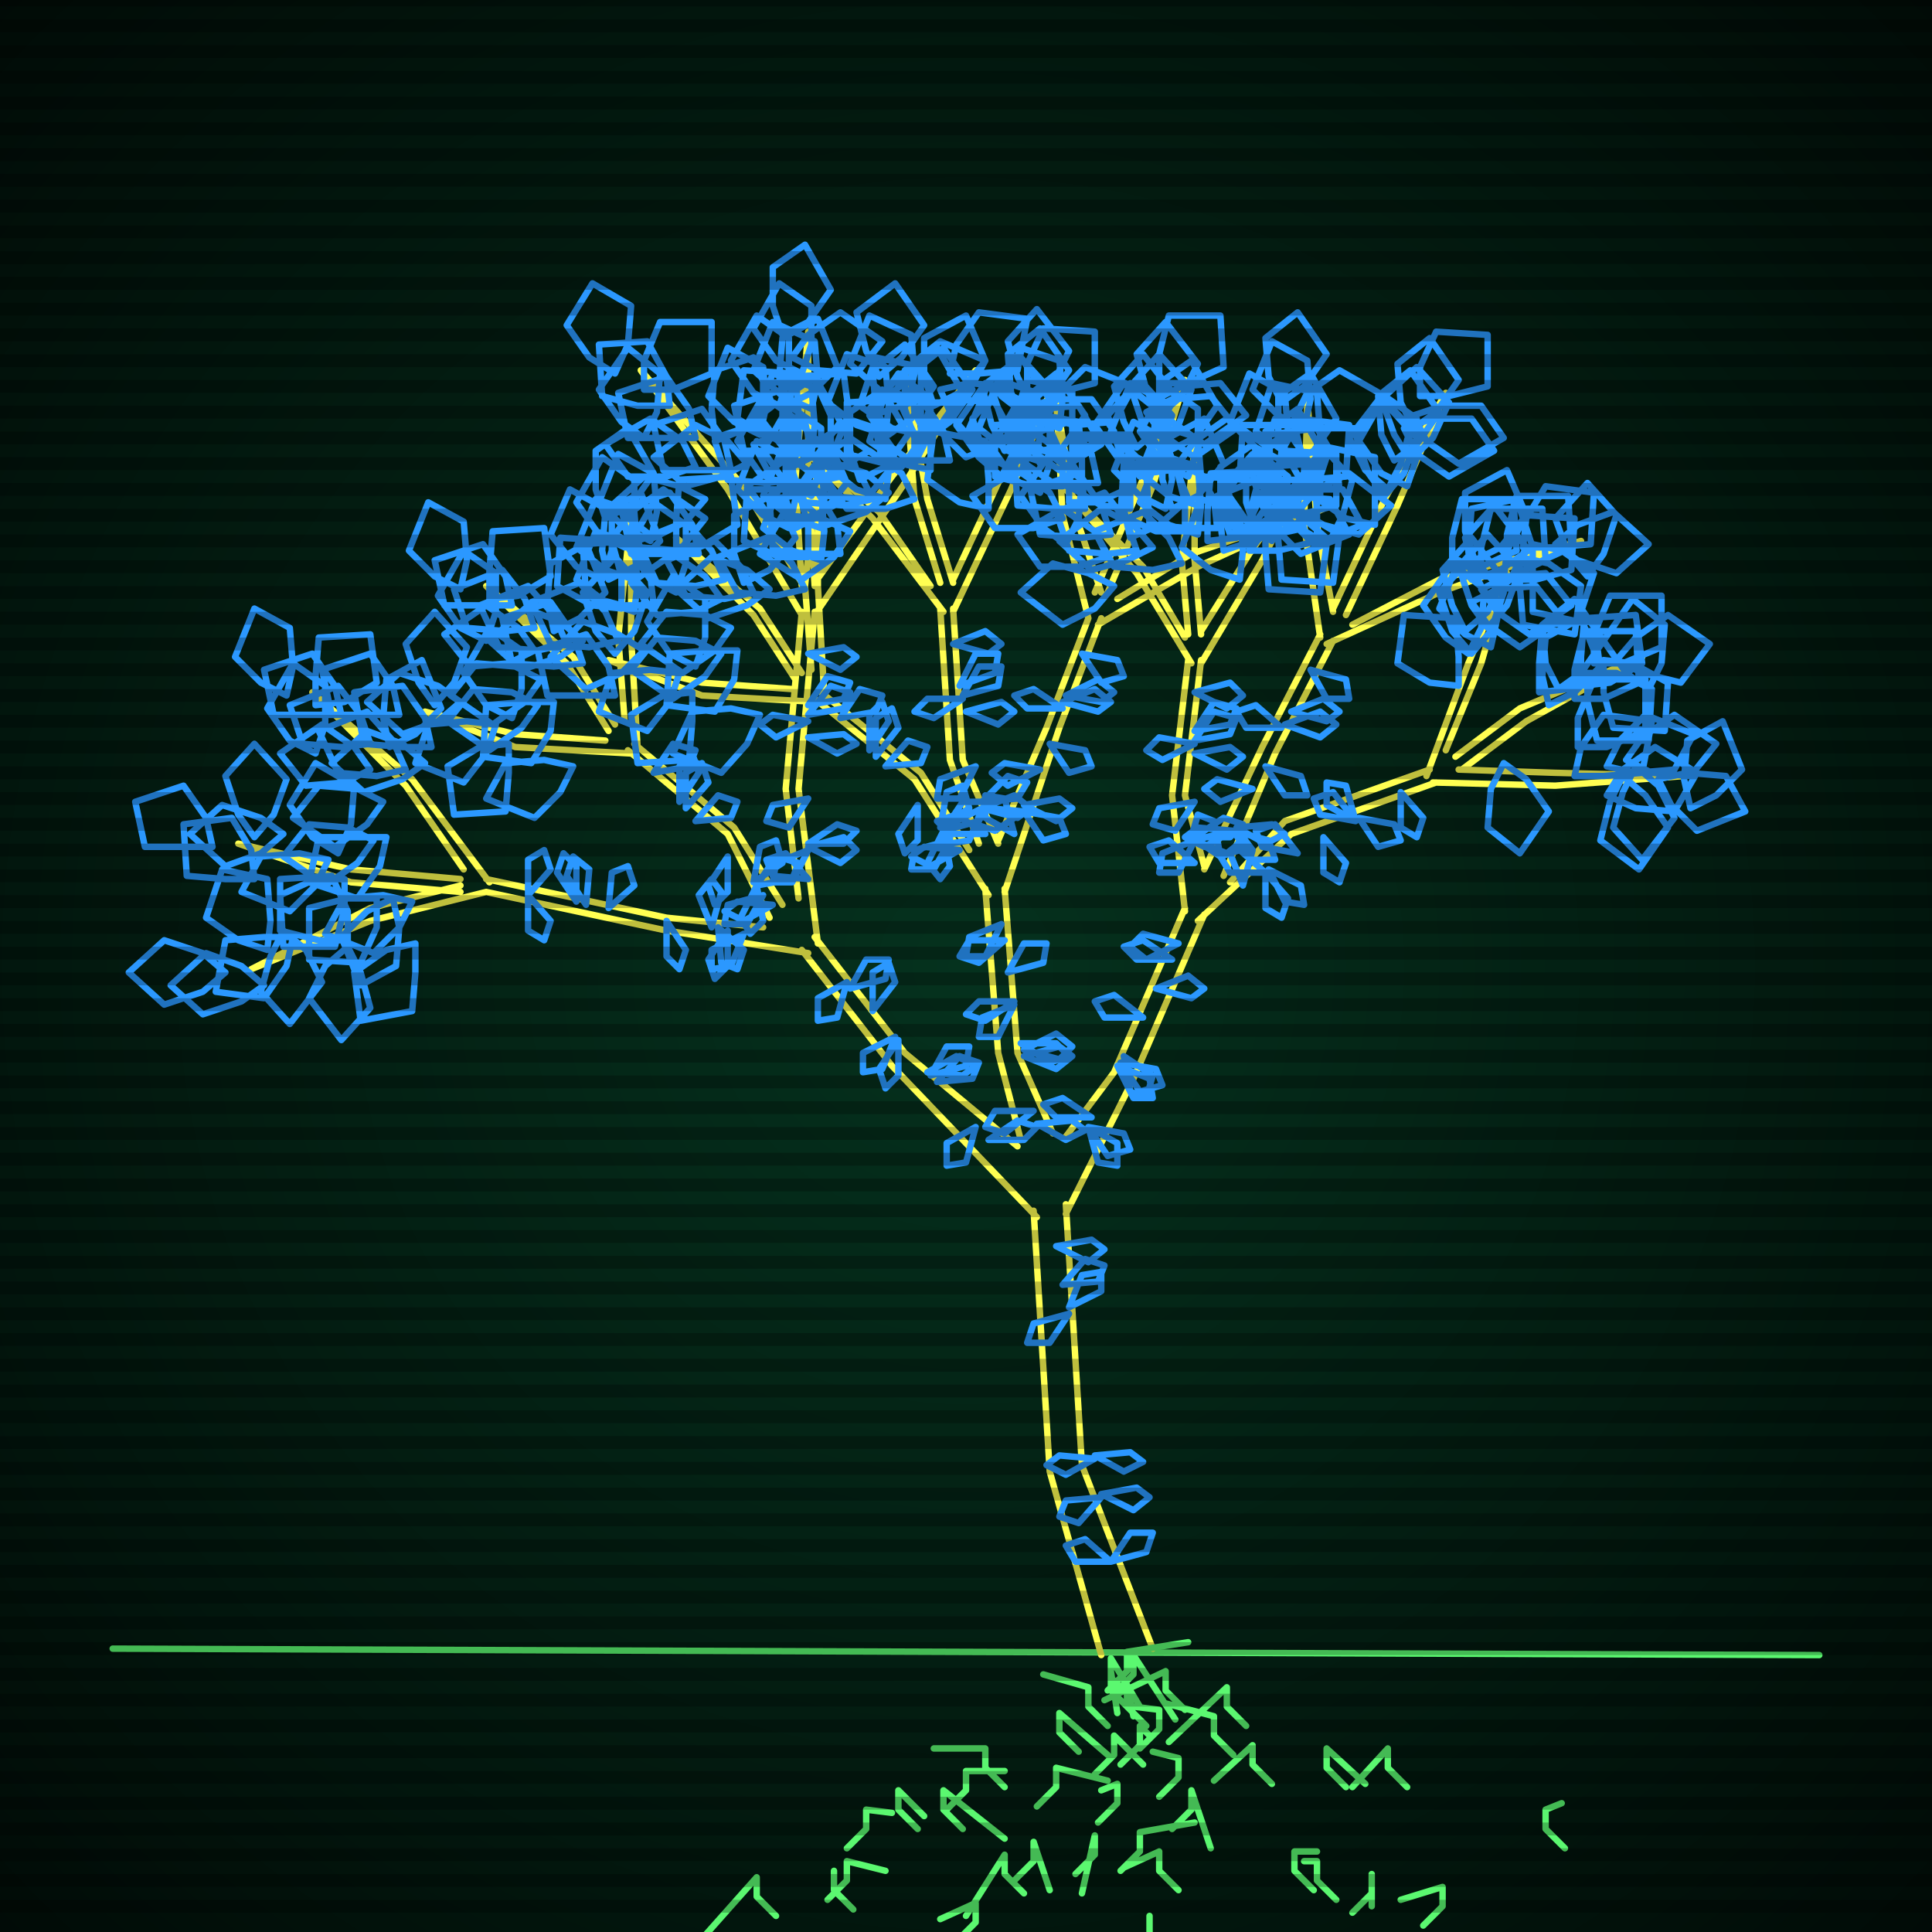
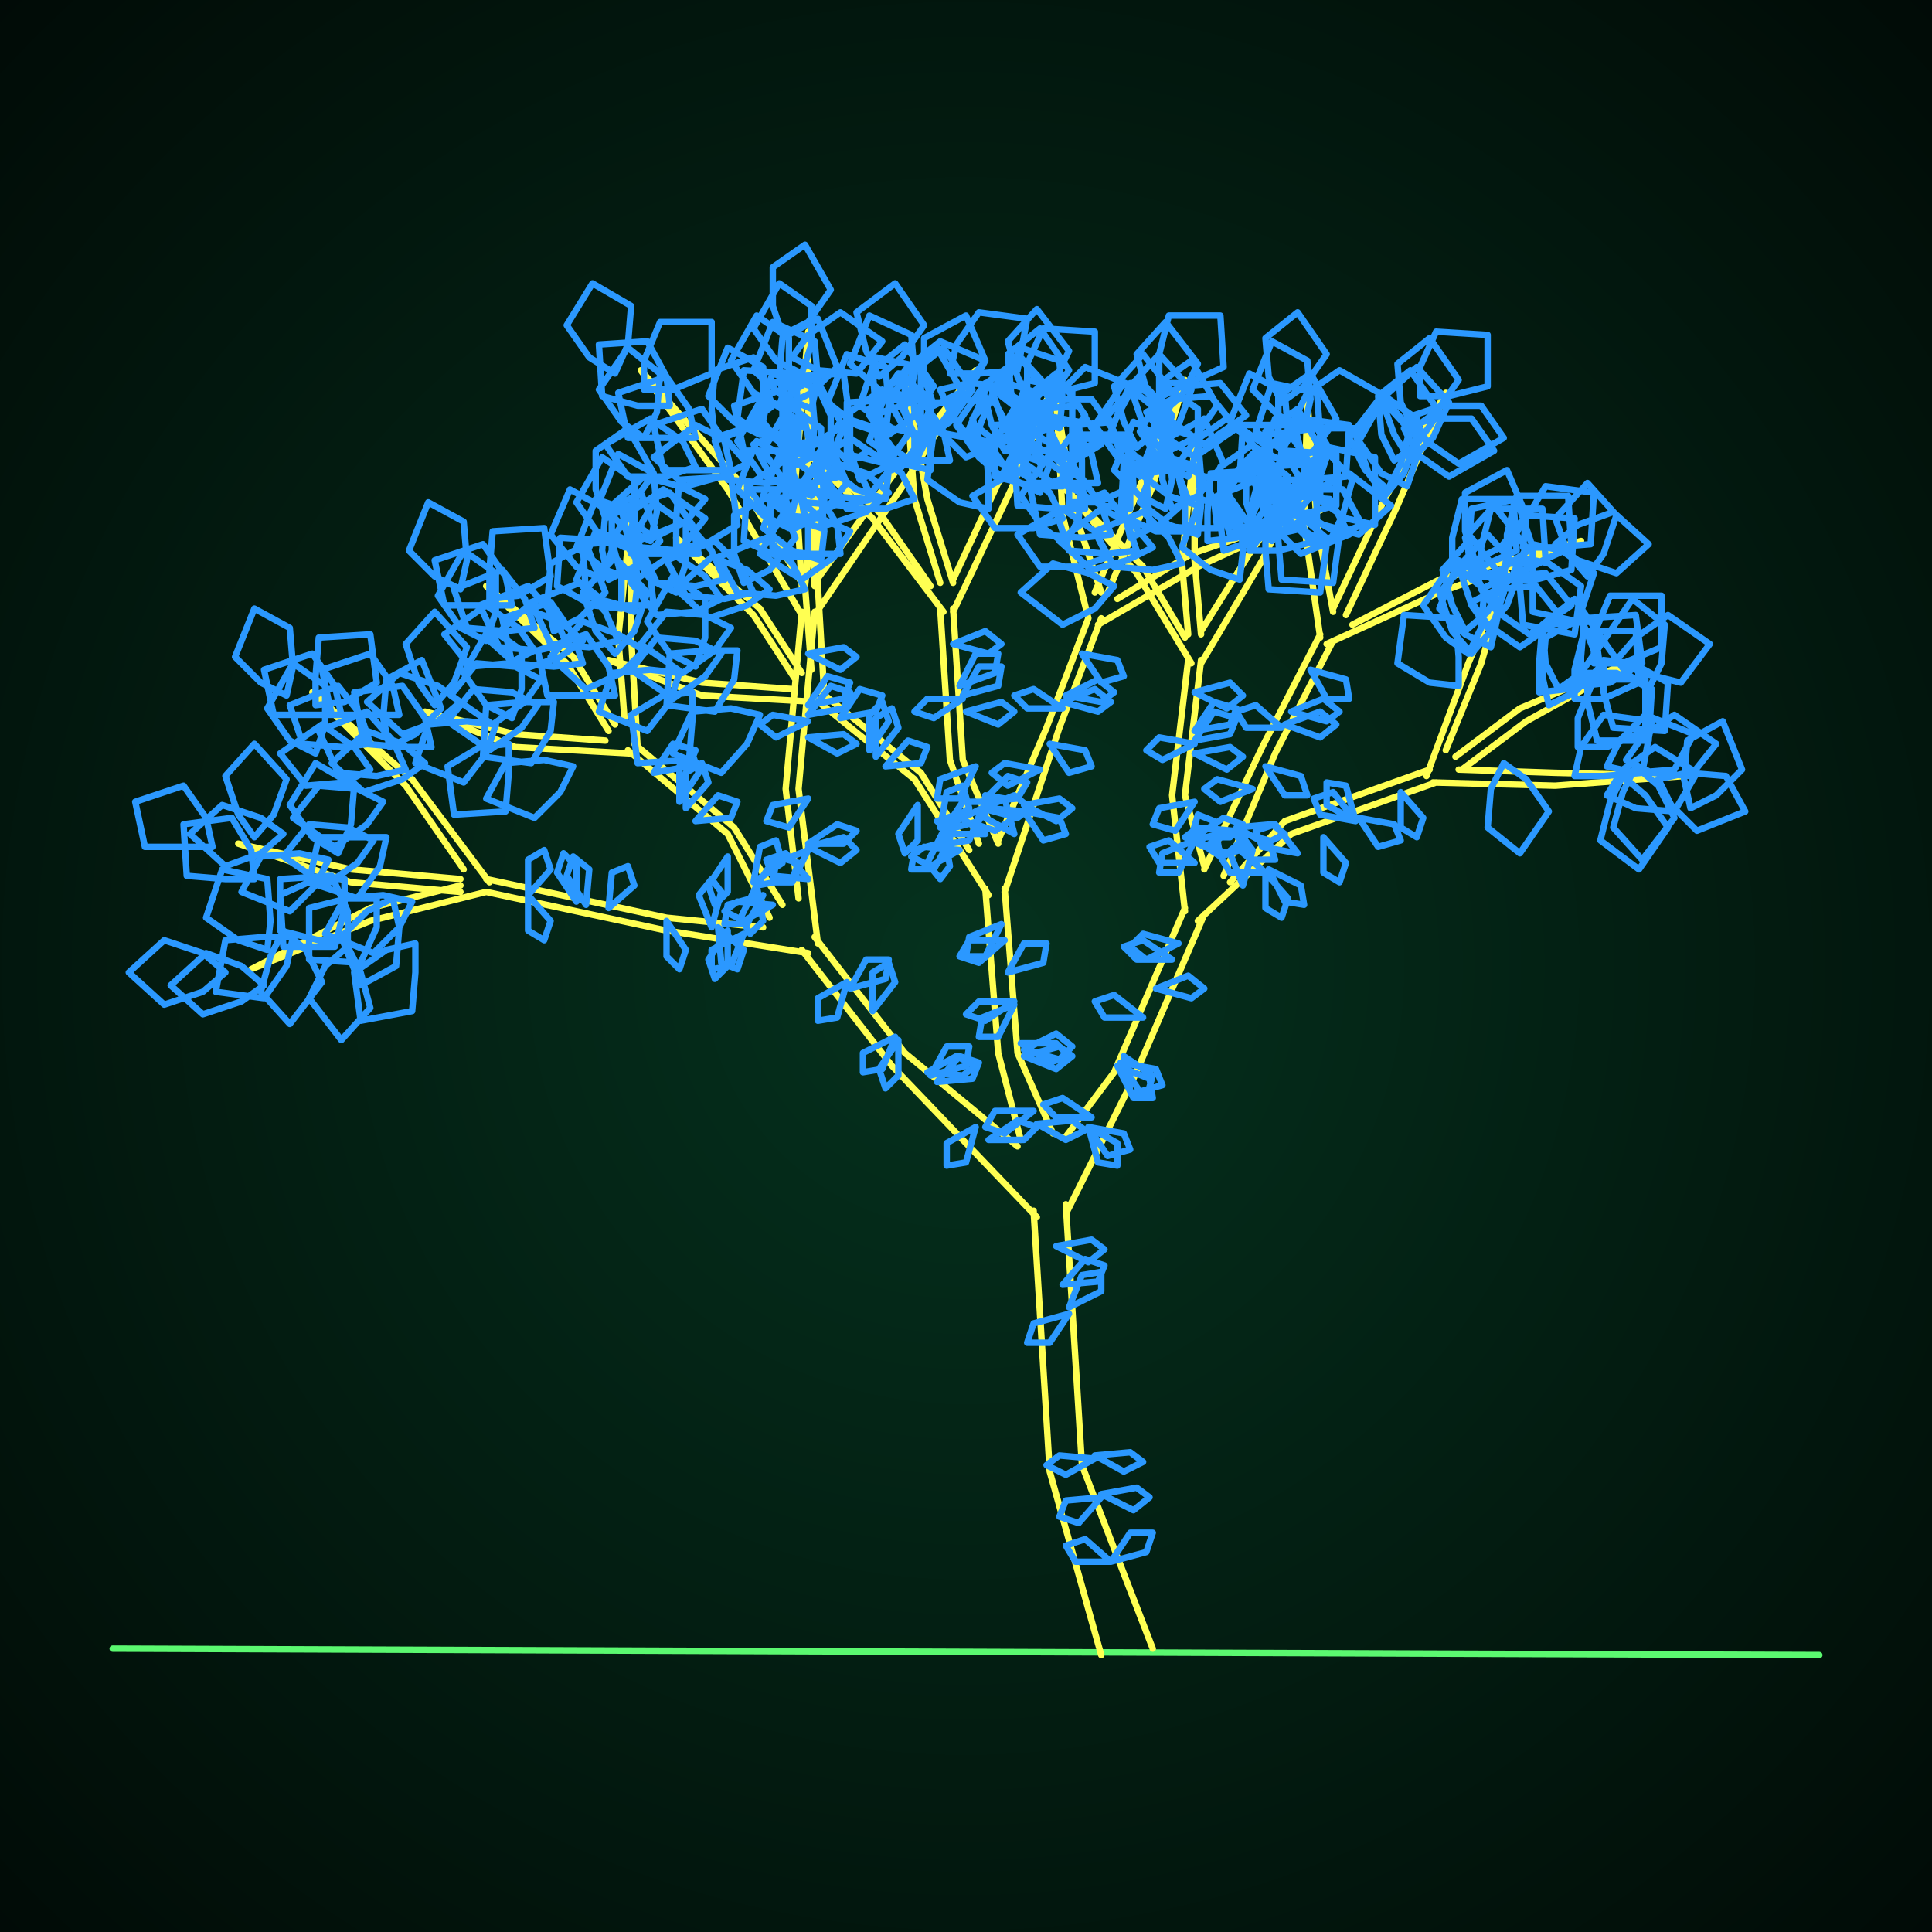
<svg xmlns="http://www.w3.org/2000/svg" width="600" height="600">
  <style>
                @keyframes glow {0 % {opacity: 0.6;}
                3% {opacity: 0.9;} 30% {opacity: 0.6} 70% {opacity: 0.9}}
    
                .flicker {
                animation: glow 3s linear infinite alternate;
                animation-duration: 2.7s;
                animation-delay: 1.1s;
            }
    
    
            </style>
  <defs>
    <radialGradient id="screenGradient" r="100%">
      <stop offset="0%" stop-color="#05321e" />
      <stop offset="90%" stop-color="black" />
    </radialGradient>
  </defs>
-   <rect fill="black" width="600" height="600" />
  <rect className="flicker" fill="url(#screenGradient)" width="600" height="600" />
  <path id="ground-path" className="flicker" style="fill: none;stroke: #5bf870;stroke-width:2px;stroke-linecap:round;stroke-linejoin:round;stroke-miterlimit:4;stroke-dasharray:none" d="M 35 512 L 565 514 " />
  <path id="branch-path" className="flicker" style="fill: none;stroke: #ffff52;stroke-width:2px;stroke-linecap:round;stroke-linejoin:round;stroke-miterlimit:4;stroke-dasharray:none" d="M 342 514 L 326 457 L 321 376 M 331 374 L 336 455 L 358 512 M 322 378 L 277 331 L 249 295 M 253 291 L 281 327 L 316 356 M 251 296 L 207 289 L 151 277 M 151 273 L 207 285 L 237 288 M 151 277 L 115 286 L 78 301 L 115 282 L 143 275 M 143 277 L 109 274 L 74 262 L 109 270 L 143 273 M 144 270 L 126 244 L 97 215 L 128 242 L 152 274 M 239 285 L 226 259 L 195 233 M 197 231 L 228 257 L 243 281 M 196 234 L 160 232 L 132 221 L 160 228 L 188 230 M 189 227 L 176 206 L 151 182 L 178 204 L 191 225 M 194 224 L 192 198 L 196 160 L 196 198 L 198 232 M 248 279 L 244 245 L 249 190 M 253 190 L 248 245 L 254 293 M 249 191 L 226 152 L 199 115 L 230 150 L 249 181 M 249 182 L 247 149 L 251 103 L 251 149 L 253 182 M 253 181 L 277 148 L 303 115 L 281 150 L 253 191 M 317 354 L 310 327 L 306 276 M 312 276 L 316 327 L 327 352 M 307 278 L 284 242 L 253 217 M 255 215 L 286 240 L 301 264 M 254 218 L 218 216 L 189 205 L 218 212 L 246 214 M 247 211 L 234 191 L 210 167 L 236 189 L 249 209 M 252 208 L 250 182 L 254 144 L 254 182 L 256 216 M 304 262 L 295 236 L 292 189 M 296 189 L 299 236 L 310 262 M 293 190 L 271 161 L 244 134 L 273 159 L 289 182 M 292 181 L 284 155 L 281 116 L 288 155 L 296 181 M 296 180 L 310 150 L 327 121 L 314 152 L 296 190 M 310 261 L 325 226 L 338 192 M 342 192 L 329 226 L 312 277 M 338 192 L 330 160 L 328 124 L 334 160 L 342 184 M 340 184 L 354 151 L 368 118 L 358 151 L 344 184 M 347 186 L 370 172 L 411 158 L 372 176 L 341 194 M 331 353 L 346 333 L 368 282 M 374 284 L 352 335 L 331 377 M 368 283 L 364 247 L 369 205 M 373 205 L 368 247 L 374 269 M 370 206 L 353 178 L 331 152 L 355 176 L 368 198 M 369 197 L 367 174 L 371 139 L 371 174 L 373 197 M 373 196 L 388 172 L 405 148 L 392 174 L 373 206 M 374 270 L 392 232 L 410 197 M 414 199 L 396 234 L 380 272 M 410 198 L 405 163 L 406 124 L 409 163 L 414 190 M 414 189 L 430 155 L 449 122 L 434 157 L 418 191 M 420 194 L 447 180 L 491 168 L 447 184 L 412 200 M 382 274 L 399 255 L 444 239 M 446 243 L 401 259 L 372 286 M 443 241 L 456 206 L 468 178 L 460 206 L 449 233 M 452 235 L 472 220 L 510 204 L 474 224 L 454 239 M 453 239 L 483 240 L 523 241 L 483 244 L 445 243 " />
  <path id="leaf-path" className="flicker" style="fill: none;stroke: #2b98ff;stroke-width:2px;stroke-linecap:round;stroke-linejoin:round;stroke-miterlimit:4;stroke-dasharray:none" d="M 345 485 L 334 485 L 331 480 L 337 478 L 345 485 M 328 387 L 339 385 L 343 388 L 338 392 L 328 387 M 332 408 L 326 417 L 319 417 L 321 411 L 332 408 M 342 464 L 353 462 L 357 465 L 352 469 L 342 464 M 332 406 L 336 396 L 342 395 L 342 401 L 332 406 M 345 485 L 351 476 L 358 476 L 356 482 L 345 485 M 342 465 L 335 473 L 329 471 L 331 466 L 342 465 M 340 452 L 351 451 L 355 454 L 349 457 L 340 452 M 330 399 L 337 391 L 343 393 L 341 398 L 330 399 M 340 453 L 331 458 L 325 455 L 329 452 L 340 453 M 264 307 L 269 298 L 276 298 L 275 304 L 264 307 M 279 323 L 279 334 L 275 338 L 273 332 L 279 323 M 307 354 L 316 348 L 322 350 L 318 354 L 307 354 M 263 305 L 260 316 L 254 317 L 254 310 L 263 305 M 291 336 L 298 328 L 304 330 L 302 335 L 291 336 M 271 314 L 271 302 L 276 299 L 278 305 L 271 314 M 303 350 L 300 361 L 294 362 L 294 355 L 303 350 M 289 334 L 294 325 L 301 325 L 300 331 L 289 334 M 278 322 L 274 332 L 268 333 L 268 327 L 278 322 M 288 333 L 297 328 L 303 331 L 299 334 L 288 333 M 164 278 L 171 286 L 169 292 L 164 289 L 164 278 M 226 289 L 226 300 L 222 304 L 220 298 L 226 289 M 189 282 L 190 271 L 195 269 L 197 275 L 189 282 M 179 280 L 173 271 L 175 265 L 179 269 L 179 280 M 223 288 L 231 295 L 229 301 L 224 299 L 223 288 M 231 290 L 227 300 L 221 301 L 221 295 L 231 290 M 164 278 L 164 267 L 169 264 L 171 270 L 164 278 M 182 281 L 176 272 L 178 266 L 183 270 L 182 281 M 221 288 L 217 278 L 221 273 L 224 277 L 221 288 M 207 286 L 213 295 L 211 301 L 207 297 L 207 286 M 88 289 L 95 295 L 100 305 L 90 318 L 81 308 L 84 297 L 88 289 M 129 293 L 129 302 L 128 314 L 112 317 L 110 302 L 120 295 L 129 293 M 108 292 L 99 292 L 87 289 L 87 273 L 103 272 L 108 283 L 108 292 M 82 306 L 75 311 L 63 315 L 53 306 L 64 296 L 75 300 L 82 306 M 108 294 L 112 302 L 115 313 L 106 323 L 96 310 L 101 300 L 108 294 M 117 279 L 117 288 L 112 299 L 96 298 L 96 282 L 108 279 L 117 279 M 91 291 L 89 300 L 82 310 L 67 308 L 70 292 L 82 291 L 91 291 M 83 295 L 74 292 L 64 285 L 69 270 L 83 273 L 84 286 L 83 295 M 70 302 L 63 308 L 51 312 L 40 302 L 51 292 L 63 296 L 70 302 M 122 279 L 124 288 L 123 300 L 112 306 L 106 291 L 114 283 L 122 279 M 128 280 L 124 288 L 116 296 L 101 290 L 107 279 L 119 278 L 128 280 M 105 265 L 97 260 L 90 250 L 98 237 L 110 244 L 109 256 L 105 265 M 79 273 L 70 273 L 58 272 L 57 256 L 72 254 L 78 264 L 79 273 M 107 273 L 107 282 L 104 294 L 88 294 L 87 278 L 98 273 L 107 273 M 116 261 L 111 268 L 101 275 L 88 266 L 96 256 L 108 257 L 116 261 M 88 259 L 81 265 L 70 269 L 59 259 L 69 250 L 81 254 L 88 259 M 79 260 L 74 253 L 70 241 L 79 231 L 89 242 L 85 253 L 79 260 M 66 263 L 57 263 L 45 263 L 42 249 L 57 244 L 64 254 L 66 263 M 120 260 L 118 269 L 111 279 L 96 274 L 99 260 L 111 260 L 120 260 M 102 267 L 98 275 L 90 283 L 75 277 L 81 266 L 93 265 L 102 267 M 121 232 L 119 223 L 120 211 L 131 205 L 137 220 L 129 228 L 121 232 M 98 234 L 90 230 L 83 220 L 91 206 L 101 213 L 101 225 L 98 234 M 119 249 L 114 256 L 104 263 L 91 254 L 99 244 L 111 245 L 119 249 M 126 239 L 117 241 L 105 240 L 99 227 L 114 221 L 122 230 L 126 239 M 106 222 L 97 222 L 85 222 L 82 208 L 97 203 L 104 213 L 106 222 M 98 219 L 98 210 L 99 198 L 115 197 L 117 212 L 107 218 L 98 219 M 89 216 L 81 212 L 73 204 L 79 189 L 90 195 L 91 207 L 89 216 M 132 237 L 125 242 L 113 246 L 103 237 L 114 227 L 125 231 L 132 237 M 115 239 L 107 243 L 95 244 L 87 234 L 100 225 L 110 232 L 115 239 M 115 231 L 106 232 L 94 231 L 90 219 L 105 213 L 112 222 L 115 231 M 237 278 L 232 287 L 225 287 L 226 281 L 237 278 M 216 255 L 223 247 L 229 249 L 227 254 L 216 255 M 211 249 L 211 238 L 215 234 L 217 240 L 211 249 M 235 275 L 237 286 L 233 290 L 230 285 L 235 275 M 240 281 L 231 286 L 225 283 L 229 280 L 240 281 M 203 240 L 209 231 L 216 233 L 214 238 L 203 240 M 213 251 L 213 240 L 218 237 L 220 243 L 213 251 M 234 274 L 236 263 L 241 261 L 243 268 L 234 274 M 226 266 L 226 277 L 222 281 L 220 275 L 226 266 M 235 275 L 241 266 L 248 268 L 246 273 L 235 275 M 178 238 L 174 246 L 166 254 L 151 248 L 157 237 L 169 236 L 178 238 M 159 223 L 151 219 L 144 209 L 152 195 L 162 202 L 162 214 L 159 223 M 134 232 L 125 232 L 113 231 L 110 215 L 125 213 L 132 223 L 134 232 M 158 231 L 158 240 L 157 252 L 141 253 L 139 238 L 149 232 L 158 231 M 167 219 L 162 226 L 152 233 L 139 224 L 147 214 L 159 215 L 167 219 M 143 218 L 136 224 L 125 228 L 114 218 L 124 209 L 136 213 L 143 218 M 135 219 L 130 212 L 126 200 L 135 190 L 145 201 L 141 212 L 135 219 M 124 222 L 115 222 L 103 222 L 100 208 L 115 203 L 122 213 L 124 222 M 172 218 L 171 227 L 165 237 L 150 235 L 151 219 L 163 218 L 172 218 M 154 225 L 151 234 L 144 243 L 129 237 L 133 225 L 145 224 L 154 225 M 172 196 L 170 187 L 171 175 L 182 169 L 188 184 L 180 192 L 172 196 M 151 199 L 143 195 L 136 185 L 144 171 L 154 178 L 154 190 L 151 199 M 168 211 L 163 218 L 153 225 L 140 216 L 148 206 L 160 207 L 168 211 M 176 200 L 167 202 L 155 201 L 149 188 L 164 182 L 172 191 L 176 200 M 159 188 L 150 188 L 138 188 L 135 174 L 150 169 L 157 179 L 159 188 M 152 186 L 152 177 L 153 165 L 169 164 L 171 179 L 161 185 L 152 186 M 143 183 L 135 179 L 127 171 L 133 156 L 144 162 L 145 174 L 143 183 M 181 199 L 174 204 L 162 208 L 152 199 L 163 189 L 174 193 L 181 199 M 166 202 L 158 206 L 146 207 L 138 197 L 151 188 L 161 195 L 166 202 M 166 195 L 157 196 L 145 195 L 141 183 L 156 177 L 163 186 L 166 195 M 189 180 L 187 171 L 188 159 L 199 153 L 205 168 L 197 176 L 189 180 M 192 199 L 183 201 L 171 200 L 165 187 L 180 181 L 188 190 L 192 199 M 197 190 L 188 187 L 179 180 L 185 165 L 197 169 L 198 181 L 197 190 M 194 170 L 186 166 L 179 156 L 187 142 L 197 149 L 197 161 L 194 170 M 191 166 L 196 159 L 206 152 L 219 161 L 211 171 L 199 170 L 191 166 M 188 161 L 185 152 L 185 140 L 195 133 L 203 147 L 196 157 L 188 161 M 203 188 L 193 188 L 182 185 L 181 169 L 196 168 L 202 179 L 203 188 M 193 189 L 184 188 L 173 182 L 174 167 L 190 168 L 193 179 L 193 189 M 197 180 L 188 177 L 179 170 L 185 155 L 197 159 L 198 171 L 197 180 M 187 180 L 179 176 L 171 166 L 177 152 L 190 159 L 190 171 L 187 180 M 251 229 L 262 228 L 266 231 L 260 234 L 251 229 M 251 219 L 257 210 L 264 212 L 262 217 L 251 219 M 251 264 L 246 274 L 240 274 L 241 268 L 251 264 M 251 273 L 240 272 L 238 267 L 244 265 L 251 273 M 251 203 L 262 201 L 266 204 L 261 208 L 251 203 M 251 222 L 258 213 L 264 215 L 262 220 L 251 222 M 251 262 L 260 256 L 266 258 L 262 262 L 251 262 M 251 248 L 245 257 L 238 255 L 240 250 L 251 248 M 251 263 L 262 260 L 266 264 L 261 268 L 251 263 M 251 224 L 241 229 L 236 225 L 240 222 L 251 224 M 222 136 L 221 127 L 222 115 L 234 111 L 240 126 L 231 133 L 222 136 M 200 136 L 193 131 L 186 121 L 195 108 L 205 116 L 204 128 L 200 136 M 219 155 L 213 162 L 203 167 L 190 157 L 200 148 L 211 151 L 219 155 M 227 146 L 218 146 L 206 146 L 203 132 L 218 127 L 225 137 L 227 146 M 208 126 L 198 126 L 187 123 L 186 107 L 201 106 L 207 117 L 208 126 M 200 121 L 200 112 L 205 100 L 221 100 L 221 116 L 209 121 L 200 121 M 191 116 L 183 111 L 176 101 L 184 88 L 196 95 L 195 107 L 191 116 M 232 144 L 224 148 L 213 151 L 203 142 L 216 132 L 226 137 L 232 144 M 216 145 L 207 148 L 195 148 L 188 138 L 202 130 L 212 137 L 216 145 M 216 136 L 207 136 L 195 136 L 192 122 L 207 117 L 214 127 L 216 136 M 244 126 L 242 117 L 243 105 L 254 99 L 260 114 L 252 122 L 244 126 M 247 149 L 238 150 L 226 149 L 222 137 L 237 131 L 244 140 L 247 149 M 252 141 L 243 138 L 234 131 L 240 116 L 252 120 L 253 132 L 252 141 M 249 116 L 241 112 L 234 102 L 242 88 L 252 95 L 252 107 L 249 116 M 246 111 L 251 104 L 261 97 L 274 106 L 266 116 L 254 115 L 246 111 M 243 104 L 240 95 L 240 83 L 250 76 L 258 90 L 251 100 L 243 104 M 258 138 L 249 138 L 237 135 L 237 119 L 253 118 L 258 129 L 258 138 M 248 137 L 239 136 L 229 130 L 231 115 L 247 116 L 248 128 L 248 137 M 252 127 L 243 123 L 234 115 L 240 100 L 253 106 L 254 118 L 252 127 M 242 126 L 234 122 L 227 112 L 235 98 L 245 105 L 245 117 L 242 126 M 275 155 L 266 152 L 257 145 L 263 130 L 275 134 L 276 146 L 275 155 M 277 146 L 273 138 L 272 126 L 282 118 L 291 131 L 284 141 L 277 146 M 290 126 L 287 117 L 287 105 L 300 98 L 306 112 L 298 122 L 290 126 M 292 121 L 301 119 L 313 120 L 319 133 L 304 139 L 296 130 L 292 121 M 295 116 L 297 107 L 304 97 L 319 99 L 316 115 L 304 116 L 295 116 M 284 144 L 277 139 L 270 129 L 279 116 L 289 124 L 288 136 L 284 144 M 280 145 L 274 138 L 270 127 L 280 116 L 289 126 L 285 138 L 280 145 M 288 136 L 284 128 L 283 116 L 293 108 L 302 121 L 295 131 L 288 136 M 284 136 L 281 127 L 281 115 L 291 108 L 299 122 L 292 132 L 284 136 M 288 126 L 297 124 L 309 125 L 315 136 L 300 142 L 292 134 L 288 126 M 315 312 L 310 322 L 304 322 L 305 316 L 315 312 M 322 349 L 333 348 L 337 351 L 331 354 L 322 349 M 312 292 L 304 299 L 298 297 L 301 292 L 312 292 M 318 328 L 329 325 L 333 328 L 328 332 L 318 328 M 313 302 L 318 293 L 325 293 L 324 299 L 313 302 M 321 345 L 312 352 L 306 350 L 309 345 L 321 345 M 318 326 L 328 321 L 333 325 L 329 329 L 318 326 M 315 311 L 306 317 L 300 315 L 304 311 L 315 311 M 317 324 L 328 324 L 332 328 L 326 330 L 317 324 M 311 287 L 306 297 L 300 297 L 301 291 L 311 287 M 295 261 L 290 270 L 283 270 L 284 264 L 295 261 M 275 238 L 282 230 L 288 232 L 286 237 L 275 238 M 270 233 L 270 222 L 274 218 L 276 224 L 270 233 M 293 258 L 295 269 L 292 273 L 288 268 L 293 258 M 298 264 L 289 269 L 283 266 L 287 263 L 298 264 M 261 223 L 267 214 L 274 216 L 272 221 L 261 223 M 272 235 L 272 223 L 277 220 L 279 226 L 272 235 M 292 257 L 294 246 L 299 244 L 301 251 L 292 257 M 285 250 L 285 261 L 281 265 L 279 259 L 285 250 M 293 258 L 299 249 L 306 249 L 304 255 L 293 258 M 236 222 L 232 231 L 224 240 L 209 234 L 215 221 L 227 220 L 236 222 M 216 207 L 208 203 L 201 193 L 209 179 L 219 186 L 219 198 L 216 207 M 191 216 L 182 216 L 170 216 L 167 202 L 182 197 L 189 207 L 191 216 M 215 215 L 215 224 L 214 236 L 198 237 L 196 222 L 206 216 L 215 215 M 224 203 L 219 210 L 209 217 L 196 208 L 204 198 L 216 199 L 224 203 M 200 202 L 193 209 L 182 214 L 171 204 L 181 193 L 192 197 L 200 202 M 191 203 L 185 196 L 181 184 L 191 173 L 201 184 L 197 196 L 191 203 M 181 206 L 172 207 L 159 206 L 156 192 L 171 187 L 178 197 L 181 206 M 229 202 L 228 211 L 222 221 L 207 219 L 208 203 L 220 202 L 229 202 M 211 209 L 208 218 L 201 227 L 186 221 L 190 209 L 202 208 L 211 209 M 231 181 L 228 172 L 228 160 L 241 153 L 247 167 L 239 177 L 231 181 M 210 184 L 202 180 L 195 170 L 203 156 L 213 163 L 213 175 L 210 184 M 227 195 L 222 202 L 212 209 L 199 200 L 207 190 L 219 191 L 227 195 M 234 184 L 225 186 L 213 185 L 207 174 L 222 168 L 230 176 L 234 184 M 217 172 L 208 172 L 196 172 L 193 158 L 208 153 L 215 163 L 217 172 M 210 170 L 210 161 L 211 149 L 227 148 L 229 163 L 219 169 L 210 170 M 202 168 L 194 164 L 186 156 L 192 141 L 203 147 L 204 159 L 202 168 M 239 183 L 232 188 L 220 192 L 210 183 L 221 173 L 232 177 L 239 183 M 224 186 L 216 190 L 204 191 L 196 181 L 209 172 L 219 179 L 224 186 M 225 180 L 216 182 L 204 181 L 198 168 L 213 162 L 221 171 L 225 180 M 247 164 L 244 155 L 244 143 L 257 136 L 263 150 L 255 160 L 247 164 M 250 183 L 241 185 L 229 184 L 223 173 L 238 167 L 246 175 L 250 183 M 255 174 L 246 171 L 237 164 L 243 149 L 255 153 L 256 165 L 255 174 M 252 154 L 244 150 L 237 140 L 245 126 L 255 133 L 255 145 L 252 154 M 249 150 L 254 143 L 264 136 L 277 145 L 269 155 L 257 154 L 249 150 M 246 145 L 243 136 L 243 124 L 253 117 L 261 131 L 254 141 L 246 145 M 261 172 L 252 172 L 240 171 L 239 155 L 254 153 L 260 163 L 261 172 M 251 173 L 242 173 L 231 168 L 232 152 L 248 152 L 251 164 L 251 173 M 255 164 L 246 161 L 237 154 L 243 139 L 255 143 L 256 155 L 255 164 M 245 164 L 237 160 L 229 152 L 235 137 L 246 143 L 247 155 L 245 164 M 300 221 L 311 218 L 315 221 L 310 225 L 300 221 M 298 213 L 303 203 L 310 203 L 309 209 L 298 213 M 305 251 L 301 261 L 295 262 L 295 256 L 305 251 M 306 259 L 295 259 L 291 255 L 297 253 L 306 259 M 296 200 L 306 196 L 311 200 L 307 203 L 296 200 M 299 216 L 304 207 L 311 207 L 310 213 L 299 216 M 305 249 L 313 241 L 319 243 L 316 248 L 305 249 M 303 238 L 298 248 L 291 248 L 292 242 L 303 238 M 305 251 L 315 247 L 320 251 L 316 254 L 305 251 M 299 217 L 290 223 L 284 221 L 288 217 L 299 217 M 267 149 L 264 140 L 264 128 L 274 121 L 282 135 L 275 145 L 267 149 M 244 151 L 236 147 L 229 137 L 237 123 L 247 130 L 247 142 L 244 151 M 264 165 L 259 173 L 249 180 L 236 172 L 243 160 L 255 161 L 264 165 M 271 155 L 262 157 L 250 156 L 244 145 L 259 139 L 267 147 L 271 155 M 252 140 L 243 140 L 231 140 L 228 126 L 243 121 L 250 131 L 252 140 M 245 138 L 245 129 L 246 117 L 262 116 L 264 131 L 254 137 L 245 138 M 236 135 L 228 131 L 220 123 L 226 108 L 237 114 L 238 126 L 236 135 M 276 153 L 269 159 L 257 163 L 246 153 L 257 143 L 269 147 L 276 153 M 261 156 L 253 160 L 241 163 L 232 151 L 245 142 L 255 149 L 261 156 M 261 148 L 252 150 L 240 149 L 234 138 L 249 132 L 257 140 L 261 148 M 276 135 L 272 127 L 271 115 L 281 107 L 290 120 L 283 130 L 276 135 M 284 155 L 275 158 L 263 158 L 256 148 L 270 140 L 280 147 L 284 155 M 289 146 L 280 144 L 270 137 L 275 122 L 289 125 L 289 137 L 289 146 M 282 125 L 273 121 L 264 113 L 270 98 L 283 104 L 284 116 L 282 125 M 278 122 L 282 114 L 292 106 L 306 112 L 299 125 L 287 125 L 278 122 M 273 117 L 269 109 L 266 97 L 278 88 L 287 101 L 280 111 L 273 117 M 295 143 L 286 143 L 274 143 L 271 129 L 286 124 L 293 134 L 295 143 M 284 144 L 275 144 L 263 141 L 263 125 L 279 124 L 284 135 L 284 144 M 286 135 L 277 133 L 267 126 L 272 111 L 286 114 L 286 126 L 286 135 M 275 135 L 266 132 L 257 125 L 263 110 L 275 114 L 276 126 L 275 135 M 307 158 L 298 156 L 288 149 L 290 134 L 306 137 L 307 149 L 307 158 M 311 149 L 306 142 L 302 130 L 311 120 L 321 131 L 317 142 L 311 149 M 318 130 L 314 122 L 313 110 L 323 102 L 332 115 L 325 125 L 318 130 M 318 127 L 327 124 L 339 124 L 346 134 L 332 142 L 322 135 L 318 127 M 319 122 L 319 113 L 324 102 L 340 103 L 340 119 L 328 122 L 319 122 M 317 147 L 309 143 L 301 133 L 307 119 L 320 126 L 320 138 L 317 147 M 311 148 L 304 142 L 297 132 L 306 119 L 318 128 L 315 140 L 311 148 M 317 140 L 312 133 L 308 121 L 317 111 L 327 122 L 323 133 L 317 140 M 312 140 L 308 132 L 305 120 L 317 111 L 326 124 L 319 134 L 312 140 M 314 131 L 323 127 L 335 126 L 342 138 L 329 146 L 319 139 L 314 131 M 331 216 L 341 211 L 346 215 L 342 218 L 331 216 M 318 252 L 309 258 L 303 256 L 307 251 L 318 252 M 315 259 L 306 254 L 306 247 L 312 248 L 315 259 M 336 203 L 347 205 L 349 210 L 342 212 L 336 203 M 330 218 L 340 214 L 345 218 L 341 221 L 330 218 M 318 250 L 329 248 L 333 251 L 328 255 L 318 250 M 323 239 L 313 244 L 308 240 L 312 237 L 323 239 M 318 252 L 329 254 L 331 259 L 324 261 L 318 252 M 330 220 L 319 220 L 315 216 L 321 214 L 330 220 M 326 231 L 337 233 L 339 238 L 332 240 L 326 231 M 323 144 L 319 136 L 318 124 L 328 116 L 337 129 L 330 139 L 323 144 M 330 161 L 321 164 L 309 164 L 302 154 L 316 146 L 326 153 L 330 161 M 336 152 L 327 150 L 317 143 L 319 128 L 335 131 L 336 143 L 336 152 M 329 133 L 320 130 L 311 123 L 317 108 L 329 112 L 330 124 L 329 133 M 325 130 L 329 122 L 337 114 L 352 120 L 346 131 L 334 132 L 325 130 M 320 125 L 316 117 L 313 106 L 322 96 L 332 109 L 327 119 L 320 125 M 341 150 L 332 150 L 320 150 L 317 136 L 332 131 L 339 141 L 341 150 M 330 151 L 321 151 L 309 148 L 309 132 L 325 131 L 330 142 L 330 151 M 333 142 L 324 140 L 314 133 L 319 118 L 333 121 L 333 133 L 333 142 M 322 143 L 313 140 L 304 133 L 310 118 L 322 122 L 323 134 L 322 143 M 351 158 L 342 157 L 332 151 L 334 136 L 350 137 L 351 149 L 351 158 M 354 148 L 348 141 L 344 129 L 354 118 L 364 129 L 360 141 L 354 148 M 360 129 L 356 121 L 353 110 L 362 100 L 372 113 L 367 123 L 360 129 M 359 124 L 367 120 L 379 119 L 387 129 L 374 138 L 364 131 L 359 124 M 360 119 L 360 110 L 363 98 L 379 98 L 380 114 L 369 119 L 360 119 M 361 146 L 353 142 L 345 134 L 351 119 L 362 125 L 363 137 L 361 146 M 354 147 L 347 142 L 340 132 L 349 119 L 359 127 L 358 139 L 354 147 M 360 139 L 355 132 L 351 120 L 360 110 L 370 121 L 366 132 L 360 139 M 353 139 L 349 131 L 346 120 L 355 110 L 365 123 L 360 133 L 353 139 M 356 128 L 364 124 L 376 123 L 384 133 L 371 142 L 361 135 L 356 128 M 375 168 L 375 159 L 376 147 L 392 146 L 394 161 L 384 167 L 375 168 M 394 160 L 394 151 L 399 140 L 415 141 L 415 157 L 403 160 L 394 160 M 397 159 L 406 160 L 416 166 L 414 181 L 398 180 L 397 168 L 397 159 M 403 159 L 409 152 L 419 147 L 432 157 L 422 166 L 411 163 L 403 159 M 382 166 L 379 157 L 379 145 L 389 138 L 397 152 L 390 162 L 382 166 M 380 171 L 379 162 L 380 150 L 392 146 L 398 161 L 389 168 L 380 171 M 389 166 L 389 156 L 392 145 L 408 144 L 409 159 L 398 165 L 389 166 M 388 171 L 388 162 L 393 151 L 409 152 L 409 168 L 397 171 L 388 171 M 393 162 L 402 163 L 412 169 L 410 184 L 394 183 L 393 171 L 393 162 M 413 168 L 406 162 L 401 152 L 411 139 L 420 149 L 417 160 L 413 168 M 338 350 L 347 355 L 347 362 L 341 361 L 338 350 M 364 298 L 353 298 L 349 294 L 355 292 L 364 298 M 347 331 L 357 335 L 358 341 L 352 341 L 347 331 M 359 307 L 369 303 L 374 307 L 370 310 L 359 307 M 339 347 L 328 347 L 324 343 L 330 341 L 339 347 M 348 330 L 359 332 L 361 337 L 354 339 L 348 330 M 355 316 L 343 316 L 340 311 L 346 309 L 355 316 M 349 328 L 358 334 L 356 341 L 351 339 L 349 328 M 366 293 L 356 298 L 351 294 L 355 290 L 366 293 M 338 350 L 349 352 L 351 357 L 344 359 L 338 350 M 371 234 L 382 232 L 386 235 L 381 239 L 371 234 M 371 227 L 377 218 L 384 220 L 382 225 L 371 227 M 371 261 L 366 271 L 360 271 L 361 265 L 371 261 M 371 268 L 360 268 L 357 263 L 363 261 L 371 268 M 371 215 L 382 212 L 386 216 L 381 220 L 371 215 M 371 230 L 377 221 L 384 223 L 382 228 L 371 230 M 371 260 L 380 254 L 386 256 L 382 260 L 371 260 M 371 249 L 365 258 L 358 256 L 360 251 L 371 249 M 371 261 L 382 258 L 386 261 L 381 265 L 371 261 M 371 231 L 361 236 L 356 233 L 360 229 L 371 231 M 351 167 L 349 158 L 350 146 L 363 140 L 369 155 L 360 163 L 351 167 M 331 169 L 324 164 L 317 154 L 326 141 L 336 149 L 335 161 L 331 169 M 346 182 L 340 189 L 330 194 L 317 184 L 327 175 L 338 178 L 346 182 M 353 171 L 344 172 L 332 171 L 328 159 L 343 153 L 350 162 L 353 171 M 337 158 L 328 158 L 316 157 L 315 141 L 330 139 L 336 149 L 337 158 M 332 156 L 332 147 L 335 135 L 351 135 L 352 151 L 341 156 L 332 156 M 323 153 L 315 149 L 308 139 L 316 125 L 326 132 L 326 144 L 323 153 M 358 170 L 350 174 L 339 177 L 329 168 L 342 158 L 352 163 L 358 170 M 344 173 L 335 176 L 323 176 L 316 166 L 330 158 L 340 165 L 344 173 M 345 166 L 336 167 L 323 166 L 320 152 L 335 147 L 342 157 L 345 166 M 364 158 L 361 149 L 361 137 L 374 130 L 380 144 L 372 154 L 364 158 M 367 175 L 358 177 L 346 176 L 340 165 L 355 159 L 363 167 L 367 175 M 372 166 L 363 163 L 354 156 L 360 141 L 372 145 L 373 157 L 372 166 M 369 148 L 361 144 L 354 134 L 362 120 L 372 127 L 372 139 L 369 148 M 366 144 L 371 137 L 381 130 L 394 139 L 386 149 L 374 148 L 366 144 M 363 140 L 360 131 L 360 119 L 370 112 L 378 126 L 371 136 L 363 140 M 378 164 L 369 164 L 357 163 L 356 147 L 371 145 L 377 155 L 378 164 M 368 165 L 359 165 L 348 160 L 349 144 L 365 144 L 368 156 L 368 165 M 372 157 L 363 154 L 354 147 L 360 132 L 372 136 L 373 148 L 372 157 M 362 158 L 354 154 L 346 146 L 352 131 L 363 137 L 364 149 L 362 158 M 385 180 L 376 177 L 367 170 L 373 155 L 385 159 L 386 171 L 385 180 M 388 170 L 384 162 L 381 151 L 390 141 L 400 154 L 395 164 L 388 170 M 396 155 L 393 146 L 393 134 L 403 127 L 411 141 L 404 151 L 396 155 M 396 153 L 405 151 L 417 152 L 423 163 L 408 169 L 400 161 L 396 153 M 397 149 L 398 140 L 404 130 L 419 132 L 418 148 L 406 149 L 397 149 M 395 168 L 388 163 L 381 153 L 390 140 L 400 148 L 399 160 L 395 168 M 389 170 L 383 163 L 379 152 L 389 141 L 398 151 L 394 163 L 389 170 M 395 163 L 391 155 L 388 143 L 400 134 L 409 147 L 402 157 L 395 163 M 390 165 L 387 156 L 387 144 L 397 137 L 405 151 L 398 161 L 390 165 M 392 156 L 401 154 L 413 155 L 419 166 L 404 172 L 396 164 L 392 156 M 401 221 L 411 217 L 416 221 L 412 224 L 401 221 M 383 258 L 374 263 L 368 260 L 372 257 L 383 258 M 379 266 L 370 260 L 372 253 L 377 255 L 379 266 M 407 208 L 418 211 L 419 217 L 412 217 L 407 208 M 399 225 L 410 221 L 415 225 L 410 229 L 399 225 M 384 257 L 395 256 L 399 259 L 393 262 L 384 257 M 389 245 L 379 249 L 374 245 L 378 242 L 389 245 M 383 258 L 394 261 L 396 267 L 389 267 L 383 258 M 398 226 L 387 226 L 384 221 L 390 219 L 398 226 M 393 238 L 404 241 L 406 247 L 399 247 L 393 238 M 400 144 L 397 135 L 397 123 L 407 116 L 415 130 L 408 140 L 400 144 M 405 164 L 396 166 L 384 165 L 378 154 L 393 148 L 401 156 L 405 164 M 410 154 L 401 152 L 391 145 L 396 130 L 410 133 L 410 145 L 410 154 M 405 133 L 397 129 L 389 121 L 395 106 L 406 112 L 407 124 L 405 133 M 402 130 L 406 122 L 416 115 L 430 123 L 423 133 L 411 133 L 402 130 M 398 125 L 394 117 L 393 105 L 403 97 L 412 110 L 405 120 L 398 125 M 416 152 L 407 152 L 395 151 L 394 135 L 409 133 L 415 143 L 416 152 M 405 153 L 396 153 L 385 148 L 386 132 L 402 132 L 405 144 L 405 153 M 409 144 L 400 141 L 390 134 L 395 119 L 409 122 L 410 135 L 409 144 M 398 143 L 390 139 L 382 131 L 388 116 L 399 122 L 400 134 L 398 143 M 427 163 L 418 161 L 408 154 L 413 139 L 427 142 L 427 154 L 427 163 M 430 154 L 425 147 L 421 135 L 430 125 L 440 136 L 436 147 L 430 154 M 439 133 L 435 125 L 434 113 L 444 105 L 453 118 L 446 128 L 439 133 M 439 129 L 448 126 L 460 126 L 467 136 L 453 144 L 443 137 L 439 129 M 441 123 L 441 114 L 446 103 L 462 104 L 462 120 L 450 123 L 441 123 M 437 151 L 429 147 L 422 137 L 430 123 L 440 130 L 440 142 L 437 151 M 431 152 L 424 146 L 419 136 L 429 123 L 438 133 L 435 144 L 431 152 M 438 143 L 433 135 L 429 124 L 440 114 L 450 125 L 445 136 L 438 143 M 433 143 L 429 135 L 428 123 L 438 115 L 447 128 L 440 138 L 433 143 M 436 133 L 445 130 L 457 130 L 464 140 L 450 148 L 440 141 L 436 133 M 451 176 L 451 167 L 454 155 L 470 155 L 471 171 L 460 176 L 451 176 M 473 170 L 474 161 L 480 151 L 495 153 L 494 169 L 482 170 L 473 170 M 476 169 L 485 171 L 495 178 L 490 193 L 476 190 L 476 178 L 476 169 M 483 169 L 490 163 L 501 159 L 512 169 L 502 178 L 490 174 L 483 169 M 458 174 L 455 165 L 455 153 L 468 146 L 474 160 L 466 170 L 458 174 M 457 180 L 456 171 L 457 158 L 471 155 L 476 170 L 466 177 L 457 180 M 468 175 L 468 166 L 471 154 L 487 154 L 488 170 L 477 175 L 468 175 M 467 180 L 468 171 L 474 160 L 489 161 L 488 177 L 477 180 L 467 180 M 472 173 L 481 175 L 491 182 L 489 197 L 473 194 L 472 182 L 472 173 M 493 179 L 487 172 L 483 161 L 493 150 L 502 160 L 498 172 L 493 179 M 393 271 L 382 271 L 379 266 L 385 264 L 393 271 M 386 275 L 382 265 L 386 260 L 389 264 L 386 275 M 435 246 L 442 254 L 440 260 L 435 257 L 435 246 M 422 254 L 433 256 L 435 261 L 428 263 L 422 254 M 394 270 L 404 275 L 405 281 L 399 280 L 394 270 M 403 265 L 392 263 L 390 258 L 396 256 L 403 265 M 393 271 L 400 279 L 398 285 L 393 282 L 393 271 M 421 255 L 412 250 L 412 243 L 418 244 L 421 255 M 411 260 L 418 268 L 416 274 L 411 271 L 411 260 M 421 255 L 410 253 L 408 248 L 414 246 L 421 255 M 453 213 L 444 212 L 434 206 L 436 191 L 452 192 L 453 204 L 453 213 M 457 203 L 451 196 L 447 184 L 457 173 L 467 184 L 463 196 L 457 203 M 462 186 L 458 178 L 455 167 L 464 157 L 474 170 L 469 180 L 462 186 M 460 183 L 468 179 L 480 178 L 488 188 L 475 197 L 465 190 L 460 183 M 460 179 L 460 170 L 463 158 L 479 158 L 480 174 L 469 179 L 460 179 M 463 201 L 455 197 L 447 189 L 453 174 L 464 180 L 465 192 L 463 201 M 456 203 L 449 198 L 442 188 L 451 175 L 461 183 L 460 195 L 456 203 M 462 195 L 457 188 L 453 176 L 462 166 L 472 177 L 468 188 L 462 195 M 455 196 L 451 188 L 448 177 L 457 167 L 467 180 L 462 190 L 455 196 M 457 187 L 465 183 L 477 182 L 485 192 L 472 201 L 462 194 L 457 187 M 478 215 L 478 206 L 479 194 L 495 193 L 497 208 L 487 214 L 478 215 M 495 206 L 495 197 L 500 185 L 516 185 L 516 201 L 504 206 L 495 206 M 498 205 L 507 206 L 518 212 L 517 227 L 501 226 L 498 215 L 498 205 M 502 205 L 508 198 L 518 191 L 531 200 L 522 212 L 510 209 L 502 205 M 484 214 L 480 206 L 479 194 L 489 186 L 498 199 L 491 209 L 484 214 M 481 219 L 479 210 L 480 198 L 491 192 L 497 207 L 489 215 L 481 219 M 491 213 L 491 204 L 492 192 L 508 191 L 510 206 L 500 212 L 491 213 M 489 217 L 489 208 L 492 196 L 508 196 L 509 212 L 498 217 L 489 217 M 493 209 L 502 209 L 513 214 L 512 230 L 496 230 L 493 218 L 493 209 M 512 214 L 505 209 L 498 199 L 507 186 L 517 194 L 516 206 L 512 214 M 505 236 L 510 229 L 520 222 L 533 231 L 525 241 L 513 240 L 505 236 M 508 238 L 515 244 L 520 254 L 510 267 L 501 257 L 504 246 L 508 238 M 515 242 L 524 240 L 536 241 L 542 252 L 527 258 L 519 250 L 515 242 M 490 232 L 490 223 L 495 211 L 511 211 L 511 227 L 499 232 L 490 232 M 489 241 L 491 232 L 498 222 L 513 224 L 510 240 L 498 241 L 489 241 M 499 238 L 503 230 L 511 222 L 526 228 L 520 239 L 508 240 L 499 238 M 499 247 L 504 239 L 514 232 L 527 240 L 520 252 L 508 251 L 499 247 M 504 241 L 511 247 L 518 257 L 509 270 L 497 261 L 500 249 L 504 241 M 525 251 L 523 242 L 524 230 L 535 224 L 541 239 L 533 247 L 525 251 M 467 237 L 474 242 L 481 252 L 472 265 L 462 257 L 463 245 L 467 237 " />
-   <path id="root-path" className="flicker" style="fill: none;stroke: #5bf870;stroke-width:2px;stroke-linecap:round;stroke-linejoin:round;stroke-miterlimit:4;stroke-dasharray:none" d="M 369 510 L 350 513 L 350 519 L 344 525 M 365 534 L 352 514 L 352 520 L 346 526 M 354 530 L 345 515 L 345 521 L 351 527 M 347 532 L 345 519 L 345 525 L 351 531 M 352 533 L 350 524 L 350 530 L 356 536 M 343 528 L 362 519 L 362 525 L 368 531 M 324 520 L 338 524 L 338 530 L 344 536 M 352 530 L 360 531 L 360 537 L 354 543 M 357 539 L 354 536 L 354 542 L 348 548 M 355 548 L 346 539 L 346 545 L 340 551 M 344 545 L 329 532 L 329 538 L 335 544 M 363 541 L 381 524 L 381 530 L 387 536 M 362 529 L 377 533 L 377 539 L 383 545 M 358 544 L 366 546 L 366 552 L 360 558 M 342 556 L 347 554 L 347 560 L 341 566 M 344 553 L 328 549 L 328 555 L 322 561 M 376 574 L 370 556 L 370 562 L 364 568 M 377 553 L 389 542 L 389 548 L 395 554 M 290 543 L 306 543 L 306 549 L 312 555 M 371 566 L 354 569 L 354 575 L 348 581 M 336 588 L 340 570 L 340 576 L 334 582 M 349 580 L 360 575 L 360 581 L 366 587 M 312 550 L 300 550 L 300 556 L 294 562 M 326 587 L 321 572 L 321 578 L 315 584 M 424 554 L 412 543 L 412 549 L 418 555 M 312 571 L 293 556 L 293 562 L 299 568 M 300 595 L 312 576 L 312 582 L 318 588 M 409 575 L 402 575 L 402 581 L 408 587 M 357 607 L 357 595 L 357 601 L 351 607 M 287 564 L 279 556 L 279 562 L 285 568 M 420 555 L 431 543 L 431 549 L 437 555 M 405 578 L 409 578 L 409 584 L 415 590 M 292 596 L 303 591 L 303 597 L 297 603 M 277 563 L 269 562 L 269 568 L 263 574 M 342 627 L 358 614 L 358 620 L 352 626 M 319 605 L 315 608 L 315 614 L 321 620 M 426 592 L 426 582 L 426 588 L 420 594 M 297 616 L 304 609 L 304 615 L 310 621 M 275 581 L 263 578 L 263 584 L 257 590 M 363 641 L 370 626 L 370 632 L 364 638 M 259 584 L 259 581 L 259 587 L 265 593 M 281 627 L 299 619 L 299 625 L 293 631 M 323 630 L 329 634 L 329 640 L 335 646 M 435 590 L 448 586 L 448 592 L 442 598 M 355 642 L 361 642 L 361 648 L 355 654 M 430 627 L 417 623 L 417 629 L 411 635 M 299 642 L 282 626 L 282 632 L 276 638 M 219 601 L 235 583 L 235 589 L 241 595 M 485 560 L 480 562 L 480 568 L 486 574 M 428 627 L 444 616 L 444 622 L 438 628 M 293 639 L 276 642 L 276 648 L 282 654 " />
  <g id="stripes">
-     <path id="stripe-path" style="stroke: rgba(0, 0, 0, 0.25);stroke-width:4px;" d="M 0,0 L 600,0 M 0,8 L 600,8 M 0,16 L 600,16 M 0,24 L 600,24 M 0,32 L 600,32 M 0,40 L 600,40 M 0,48 L 600,48 M 0,56 L 600,56 M 0,64 L 600,64 M 0,72 L 600,72 M 0,80 L 600,80 M 0,88 L 600,88 M 0,96 L 600,96 M 0,104 L 600,104 M 0,112 L 600,112 M 0,120 L 600,120 M 0,128 L 600,128 M 0,136 L 600,136 M 0,144 L 600,144 M 0,152 L 600,152 M 0,160 L 600,160 M 0,168 L 600,168 M 0,176 L 600,176 M 0,184 L 600,184 M 0,192 L 600,192 M 0,200 L 600,200 M 0,208 L 600,208 M 0,216 L 600,216 M 0,224 L 600,224 M 0,232 L 600,232 M 0,240 L 600,240 M 0,248 L 600,248 M 0,256 L 600,256 M 0,264 L 600,264 M 0,272 L 600,272 M 0,280 L 600,280 M 0,288 L 600,288 M 0,296 L 600,296 M 0,304 L 600,304 M 0,312 L 600,312 M 0,320 L 600,320 M 0,328 L 600,328 M 0,336 L 600,336 M 0,344 L 600,344 M 0,352 L 600,352 M 0,360 L 600,360 M 0,368 L 600,368 M 0,376 L 600,376 M 0,384 L 600,384 M 0,392 L 600,392 M 0,400 L 600,400 M 0,408 L 600,408 M 0,416 L 600,416 M 0,424 L 600,424 M 0,432 L 600,432 M 0,440 L 600,440 M 0,448 L 600,448 M 0,456 L 600,456 M 0,464 L 600,464 M 0,472 L 600,472 M 0,480 L 600,480 M 0,488 L 600,488 M 0,496 L 600,496 M 0,504 L 600,504 M 0,512 L 600,512 M 0,520 L 600,520 M 0,528 L 600,528 M 0,536 L 600,536 M 0,544 L 600,544 M 0,552 L 600,552 M 0,560 L 600,560 M 0,568 L 600,568 M 0,576 L 600,576 M 0,584 L 600,584 M 0,592 L 600,592 z" />
-   </g>
+     </g>
</svg>